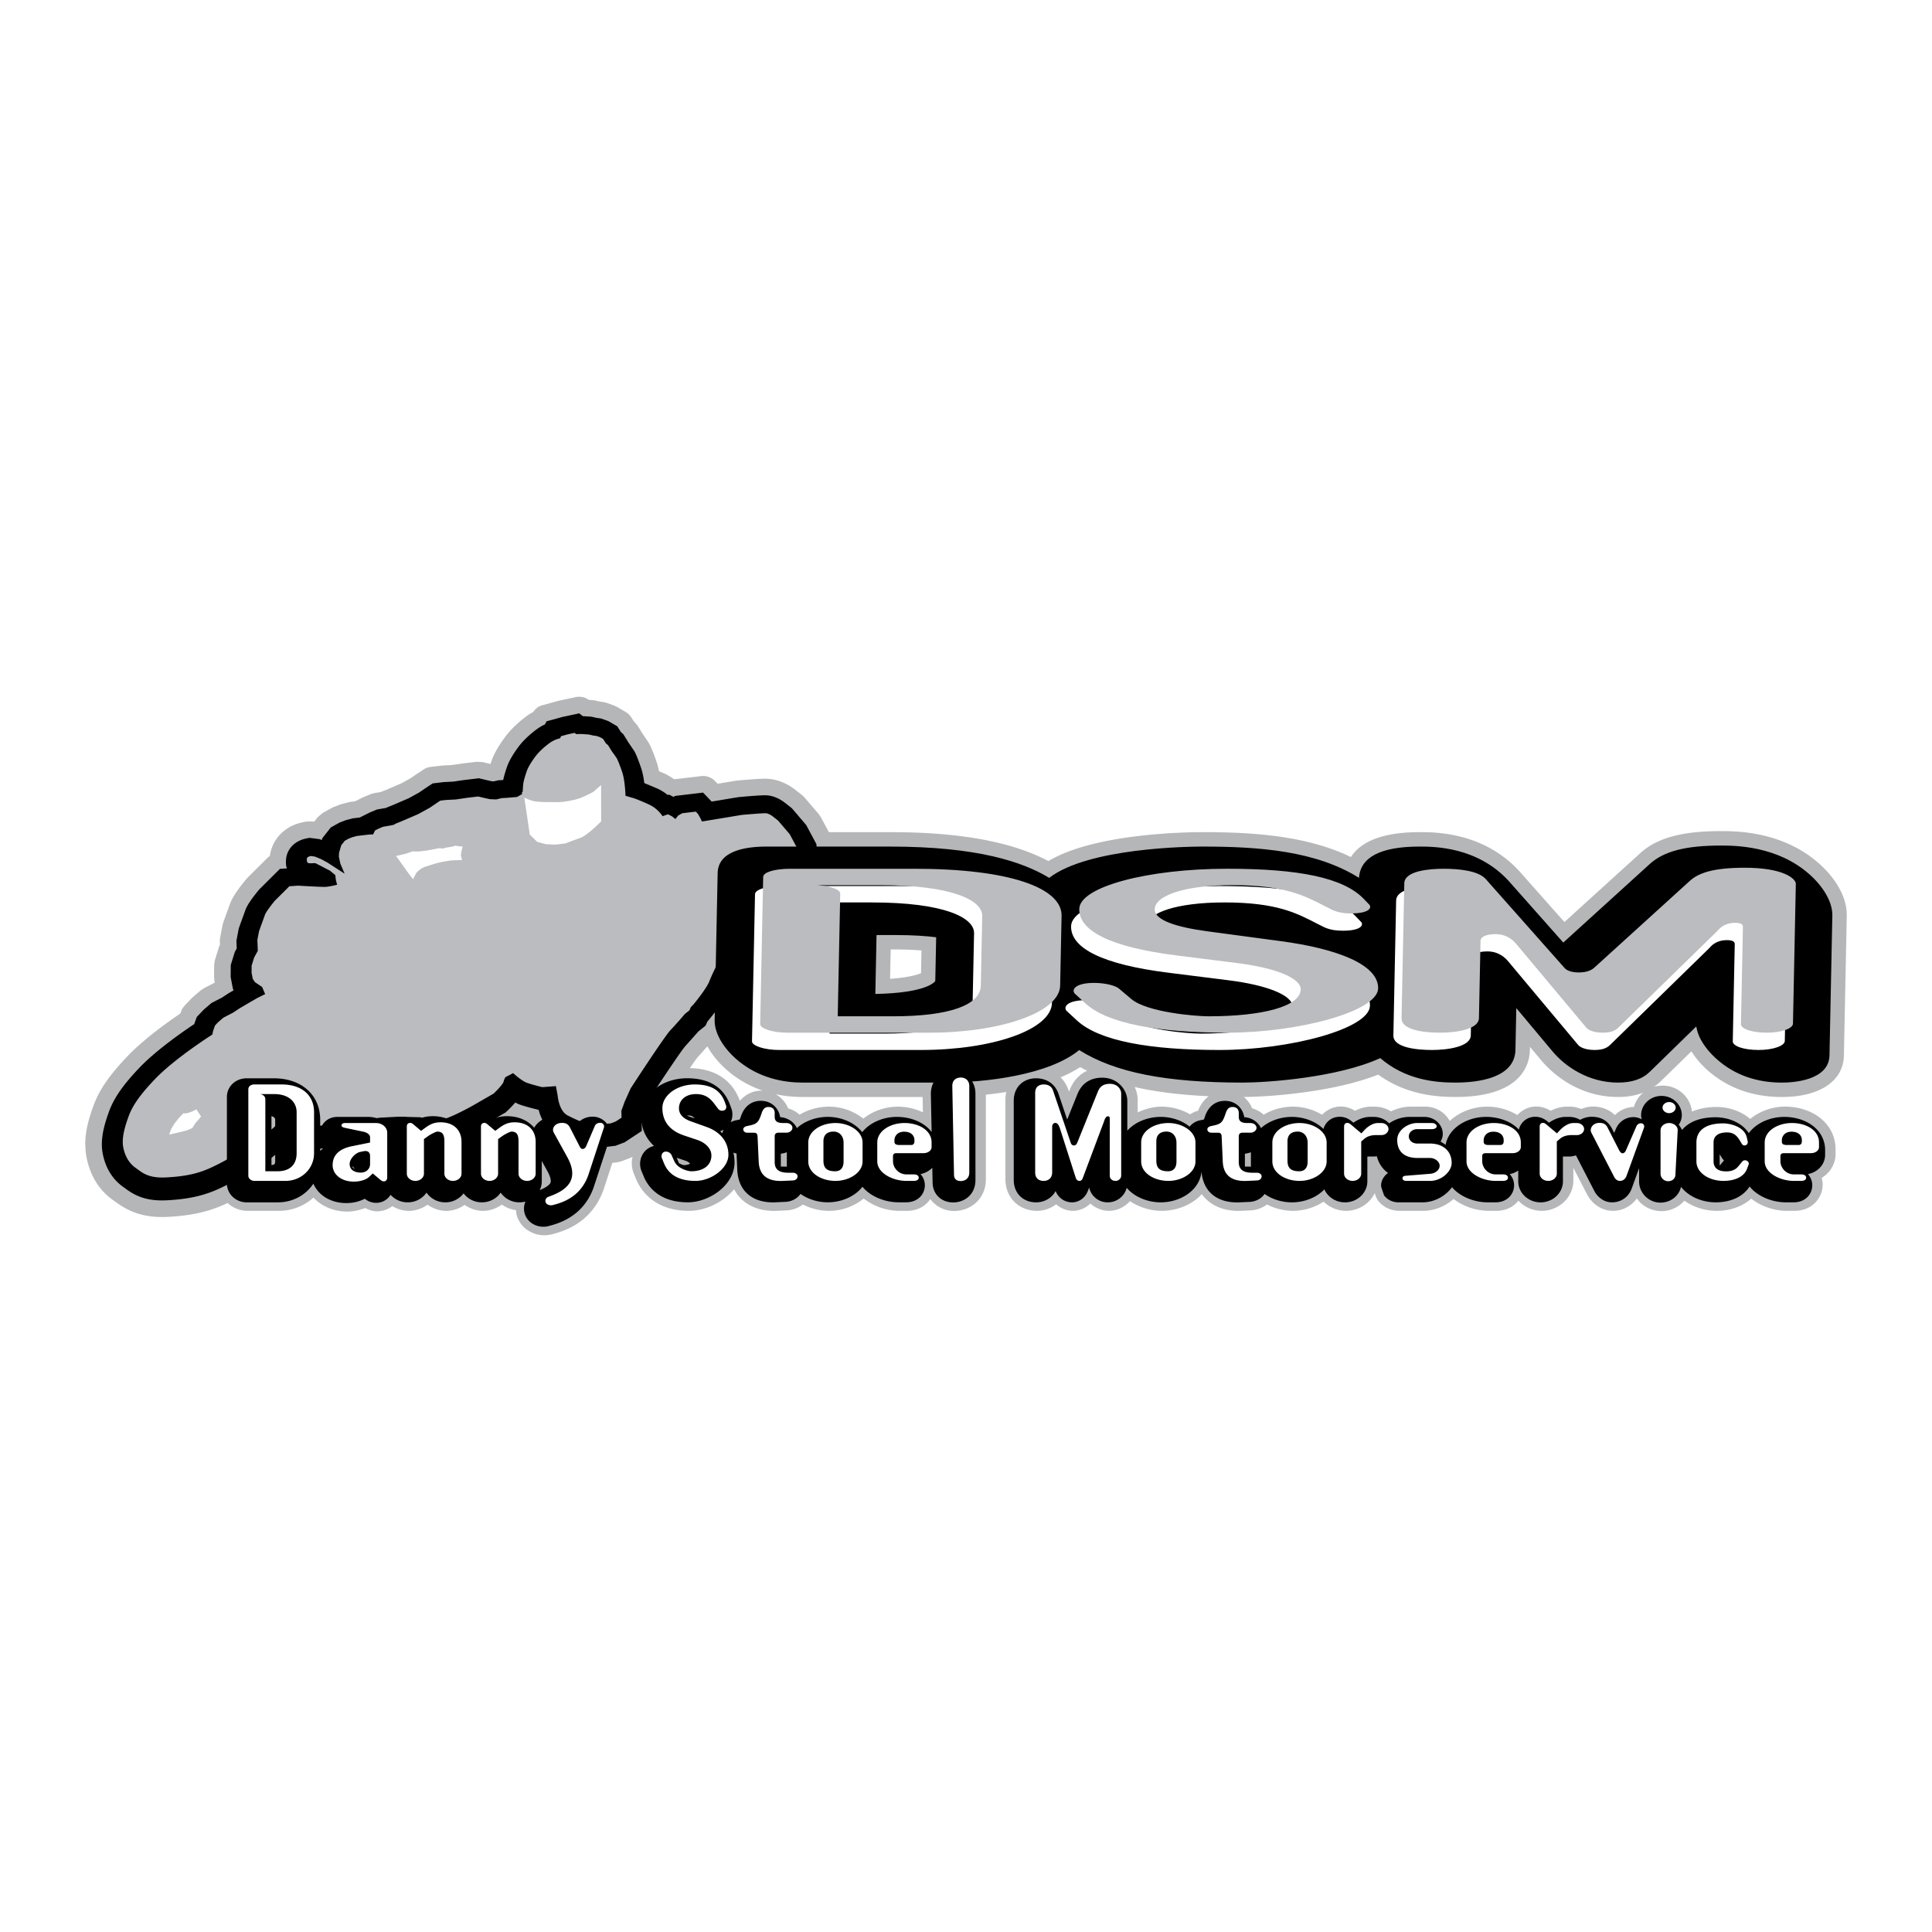
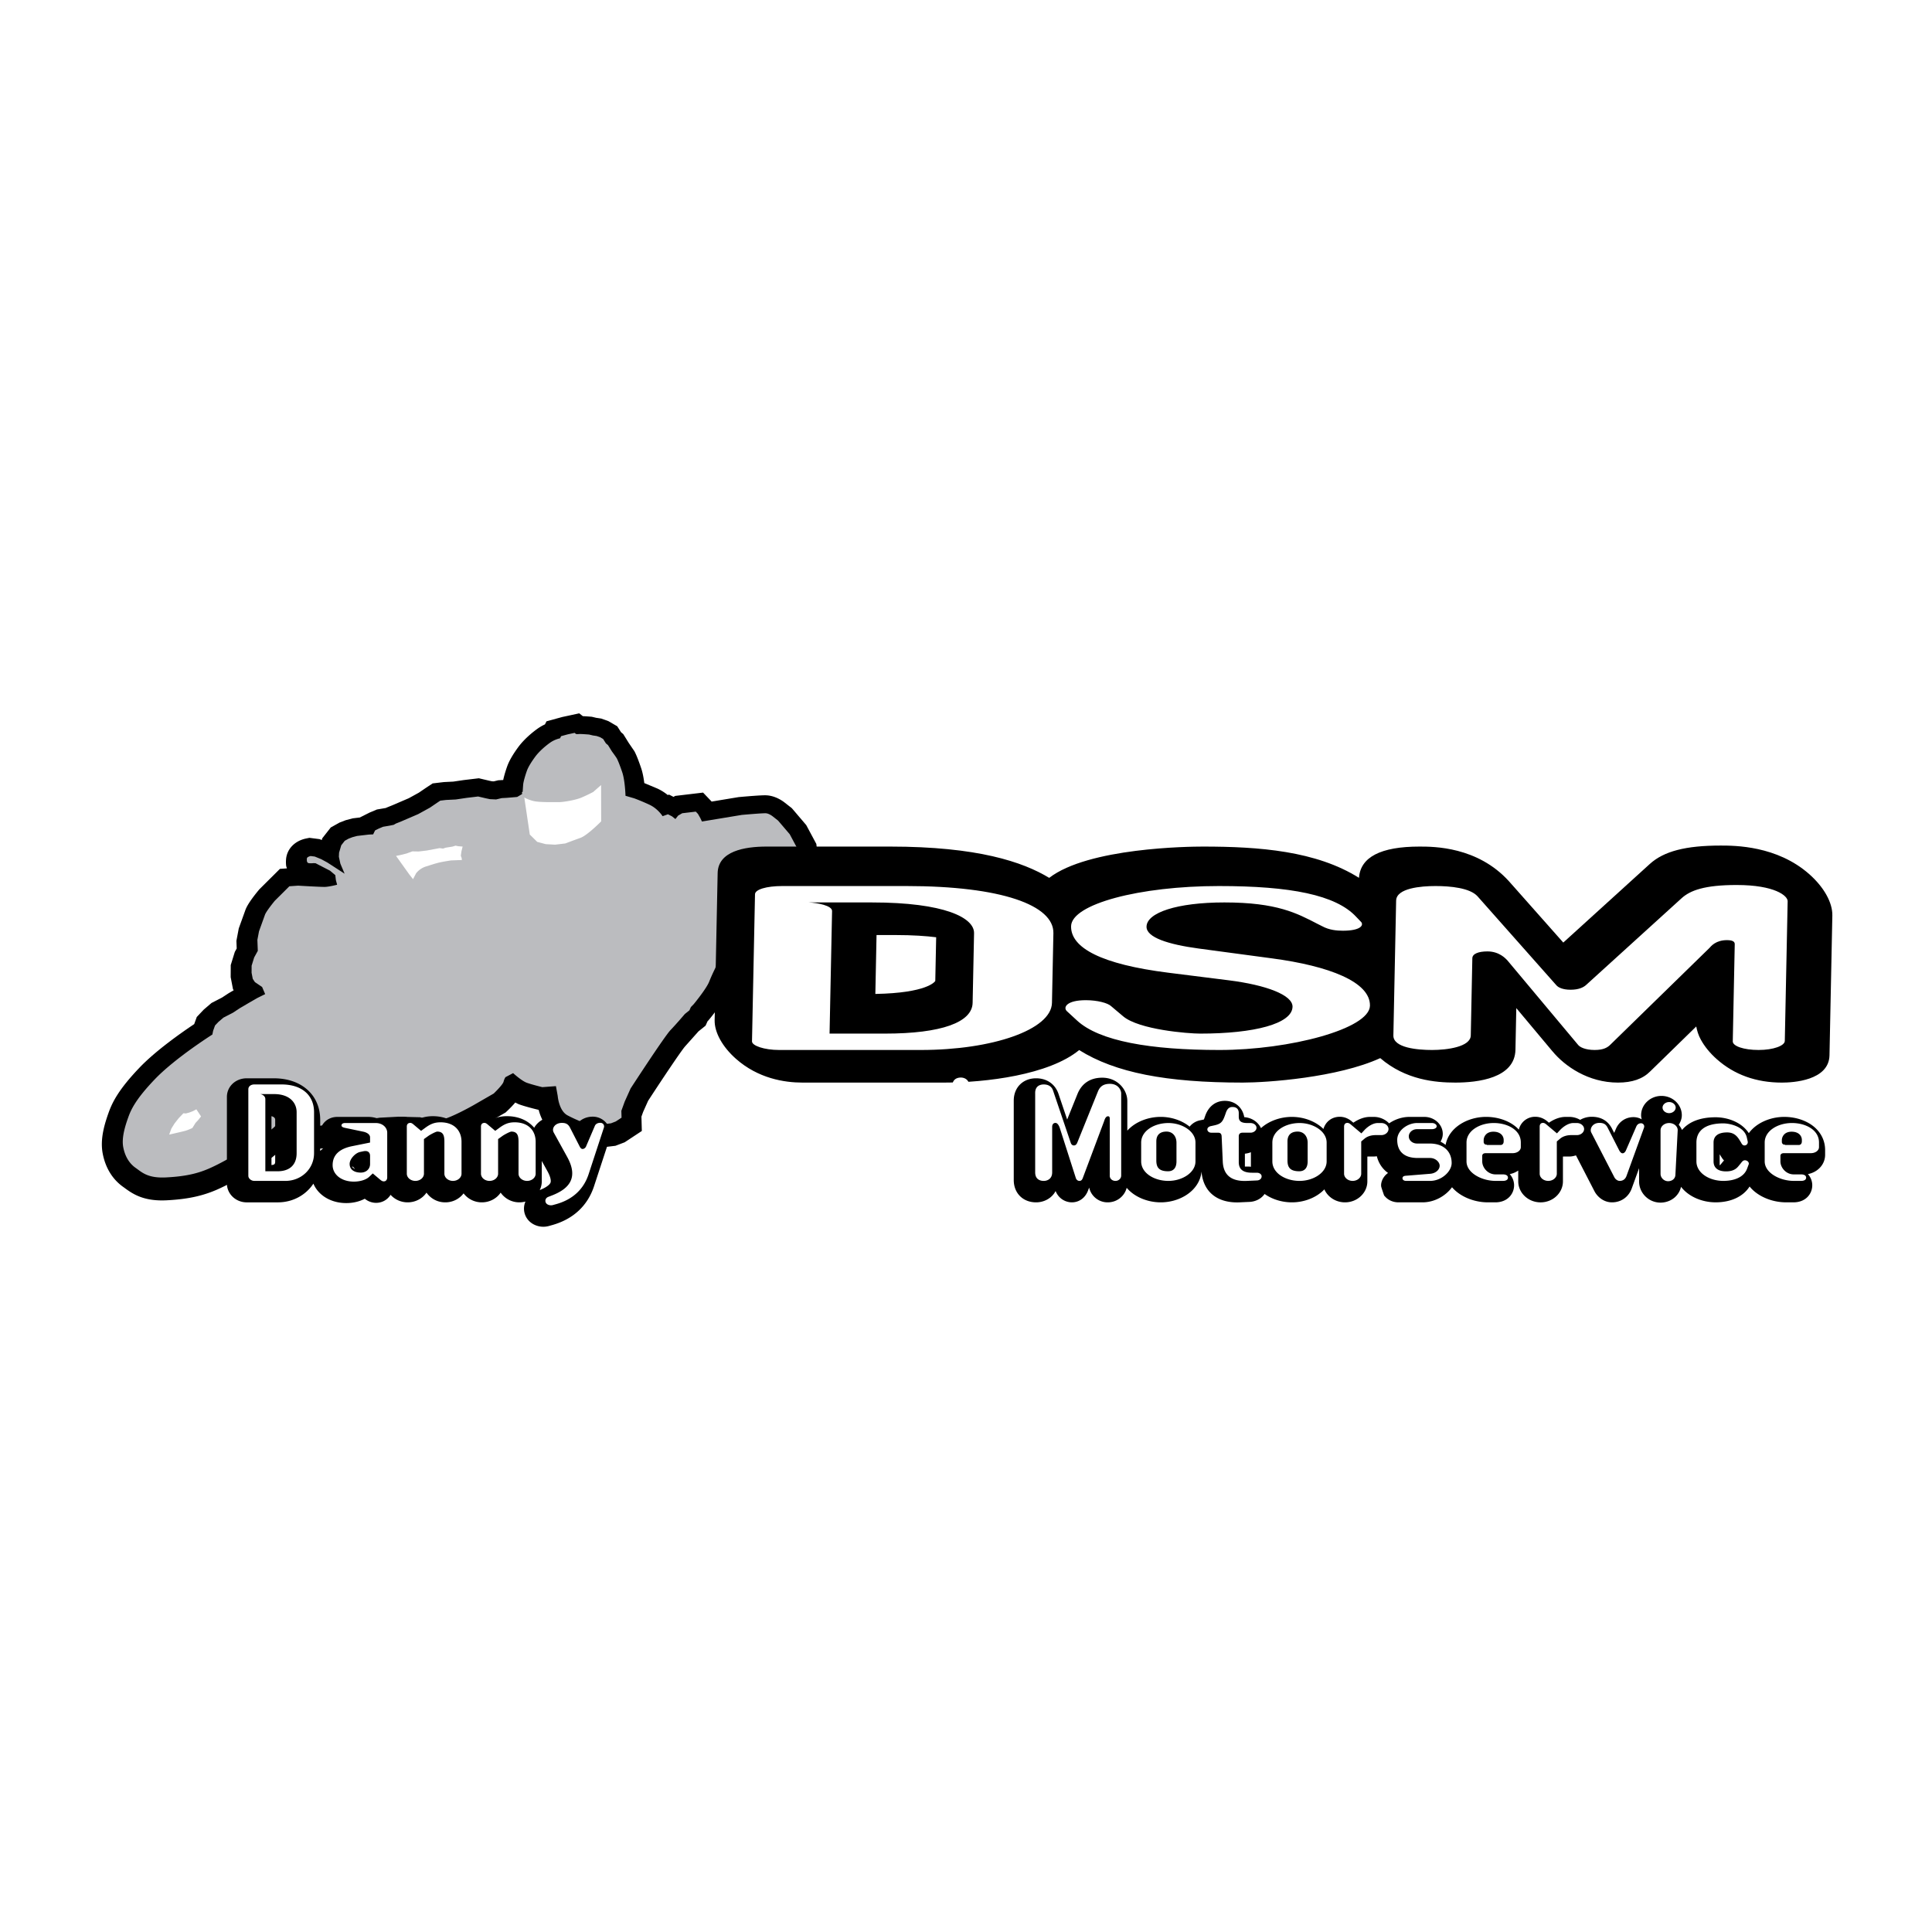
<svg xmlns="http://www.w3.org/2000/svg" width="2500" height="2500" viewBox="0 0 192.756 192.756">
  <g fill-rule="evenodd" clip-rule="evenodd">
-     <path fill="#fff" d="M0 0h192.756v192.756H0V0z" />
-     <path d="M166.238 107.346l2.514-2.453a9.034 9.034 0 0 0 1.582 1.863c2.016 1.787 4.521 2.691 7.445 2.691 3.764 0 6.135-1.582 6.188-4.133l.285-13.946c.037-1.724-.975-3.628-2.775-5.223-3.637-3.225-8.281-3.225-9.807-3.225-3.865 0-6.34.679-8.023 2.2l-7.564 6.872c-1.307-1.473-4.459-5.031-4.459-5.031-3.578-3.938-8.412-3.938-10-3.938-4.033 0-5.971 1.125-6.842 2.485-4.449-2.157-9.904-2.485-14.764-2.485-1.854 0-10.852.148-15.418 2.885-3.668-1.932-8.835-2.885-15.793-2.885h-6.112l-.796-1.488-.201-.293-1.433-1.679-.237-.229-.71-.557c-.362-.287-1.353-.972-2.65-1.074-.229-.019-.618-.049-3.031.165l-.081.008-.114.014-1.846.306c-.126-.131-.251-.264-.251-.264a1.661 1.661 0 0 0-1.393-.5l-2.637.313c-.037-.011-.066-.02-.101-.029a6.428 6.428 0 0 0-.92-.542l-.544-.228a7.178 7.178 0 0 0-.21-.831c-.293-.873-.558-1.531-.787-1.953a1.036 1.036 0 0 0-.05-.078l-.226-.342-.368-.537-.202-.328-.321-.514-.335-.387-.029-.025-.243-.382a1.665 1.665 0 0 0-.565-.542l-.879-.512-.273-.127-.718-.258-.312-.078-.425-.064-.388-.091-.253-.04-.155-.012-.265-.017a1.641 1.641 0 0 0-1.306-.279l-1.685.364-.085.021-1.579.432c-.377.103-.681.357-.901.675l-.388.221-.054.035c-.442.308-1.559 1.146-2.388 2.28-.64.872-1.069 1.631-1.316 2.321l-.105.328c-.085-.022-.169-.045-.258-.066l-.527-.125-.576-.033-1.52.181-.995.148-.863.042-.11.01-1.121.131a1.668 1.668 0 0 0-.719.265l-.655.434-.676.46-.865.477-1.581.681.005-.001a18.99 18.99 0 0 0-.478.187l-.671.113-.364.105-.734.309-.105.048-.709.359a83.47 83.47 0 0 1-.412.048l-.225.043-.706.185-.172.055-.63.241-.222.105-.861.485-.493.421-.35.447-.267-.033-.544.021-.332.069c-1.804.372-3.062 1.688-3.281 3.377-.048.038-.119.057-.162.101l-2.066 2.056-.11.121a5.997 5.997 0 0 0-.062.074c-1.252 1.518-1.5 2.198-1.605 2.489l-.652 1.812-.068.25-.237 1.242-.029.31-.001.021.003.043.013.317-.101.235-.405 1.308-.074.481-.007 1.215.029.311.042.221c-.044.027-.1.064-.112.072l-.976.504c0 .002-.315.211-.315.211l-.771.658-.128.121-.701.742a1.624 1.624 0 0 0-.354.576l-.075.209c-1.622 1.102-3.783 2.691-5.299 4.285-2.263 2.369-2.979 3.822-3.416 5.037-.384 1.07-.778 2.352-.778 3.727l.046.793.054.359c.351 1.924 1.254 3.432 2.719 4.451-.096-.066.062.045.09.068.028.016-.067-.055.105.07 1.108.818 2.596 1.637 5.207 1.504 2.24-.117 3.897-.469 5.539-1.182.148-.064.295-.135.442-.205.523.486 1.23.785 2.01.785h3.108a5.17 5.17 0 0 0 3.449-1.32c.831.879 2.042 1.393 3.38 1.393.579 0 1.176-.125 1.776-.355.417.215.813.332 1.203.332.542 0 1.056-.193 1.512-.521a3.229 3.229 0 0 0 1.639.473c.668 0 1.323-.225 1.874-.619.55.395 1.208.619 1.876.619.644 0 1.282-.223 1.824-.596.542.373 1.178.596 1.824.596a3.23 3.23 0 0 0 1.885-.627c.412.293.892.482 1.409.555l.059.443a2.697 2.697 0 0 0 1.288 1.668 3.005 3.005 0 0 0 2.314.279l.342-.096c2.381-.676 4.031-2.215 4.775-4.455l.837-2.553.506-.061.392-.096.924-.352c.001 0 .106-.055.197-.1-.046.203-.078.41-.078.621 0 .34.059.67.177.984l.255.623c.391.951 1.685 3.164 5.272 3.164 1.664 0 3.426-.859 4.506-2.156.756 1.455 2.294 2.244 4.292 2.154l1.058-.049a3.024 3.024 0 0 0 1.517-.58 5.766 5.766 0 0 0 2.535.631 5.53 5.53 0 0 0 3.529-1.227 5.89 5.89 0 0 0 3.59 1.227h.741c.992 0 1.807-.434 2.313-1.172a2.94 2.94 0 0 0 2.391 1.184c1.528 0 3.151-1.109 3.151-3.164v-8.438a37.494 37.494 0 0 0 2.039-.27 3.425 3.425 0 0 0-.088.777v7.918c0 1.834 1.332 3.164 3.166 3.164.684 0 1.33-.23 1.889-.65.49.414 1.074.65 1.674.65.648 0 1.26-.262 1.75-.727.525.465 1.17.727 1.844.727.803 0 1.555-.357 2.105-.967.887.6 2.006.957 3.119.967 1.475.012 2.922-.547 3.877-1.49l.156-.182c.84 1.141 2.215 1.746 3.943 1.67l1.059-.049a3.01 3.01 0 0 0 1.516-.58 5.78 5.78 0 0 0 2.535.631 5.635 5.635 0 0 0 3.117-.918c.596.58 1.393.918 2.236.918 1.246 0 2.354-.715 2.863-1.764l.15.445.197.332.121.131c.508.551 1.223.855 2.012.855h2.381c1.07 0 2.15-.434 3.002-1.178a5.926 5.926 0 0 0 3.527 1.178h.742c.92 0 1.684-.365 2.203-1.008a3.183 3.183 0 0 0 2.314 1.008c1.746 0 3.166-1.359 3.166-3.031v-1.256l1.381 2.674c.387.744 1.295 1.613 2.58 1.613.949 0 1.805-.469 2.375-1.236.135.189.275.361.432.498a3.071 3.071 0 0 0 2.418.744 2.991 2.991 0 0 0 1.881-1.02 5.648 5.648 0 0 0 3.23 1.014c1.365 0 2.574-.438 3.447-1.215a5.883 5.883 0 0 0 3.58 1.215h.74c1.826 0 2.811-1.357 2.811-2.635 0-.242-.051-.457-.105-.643.865-.537 1.389-1.414 1.389-2.402v-.469c0-1.07-.408-2.039-1.18-2.805-.924-.918-2.377-1.457-3.889-1.443a5.555 5.555 0 0 0-3.447 1.23c-.865-.744-2.092-1.195-3.346-1.195-.932 0-1.754.162-2.465.463-.145-1.451-1.398-2.594-2.938-2.594-.295 0-.58.045-.852.125.227-.158.441-.33.637-.525-.01.015.585-.565.585-.565zM88.864 94.727h.451c.957 0 1.814.041 2.621.1l-.046 2.272c-.428.174-1.334.434-3.085.559l.059-2.931zM73.82 109.832c-.541-1.479-1.847-3.201-4.996-3.266.396-.576.67-.959.759-1.061 0 0 .628-.703.992-1.113.443.809 1.082 1.598 1.891 2.316a10.537 10.537 0 0 0 3.654 2.109c-.039 0-.076-.008-.116-.008-.872.002-1.627.373-2.184 1.023zm15.708.58a5.583 5.583 0 0 0-3.396 1.195 5.536 5.536 0 0 0-3.489-1.195 5.728 5.728 0 0 0-2.867.803 2.921 2.921 0 0 0-1.15-.635 2.842 2.842 0 0 0-1.239-1.412c.975.211 1.892.279 2.672.279h11.989l.03 1.529a5.866 5.866 0 0 0-2.55-.564zm17.208-1.699l-.084.205-.062-.186a3.259 3.259 0 0 0-.779-1.246 12.639 12.639 0 0 0 1.961-1.02c.227.125.461.244.699.361-.778.357-1.375.997-1.735 1.886zm12.793 2.109a2.604 2.604 0 0 0-.793.357 5.719 5.719 0 0 0-2.879-.768c-.801.006-1.598.223-2.348.57v-1.221c0-.439-.105-.889-.301-1.309 2.123.488 4.559.789 7.387.92-.458.346-.827.838-1.066 1.451zm43.487-.381a2.755 2.755 0 0 0-1.896.811c-.576-.551-1.33-.854-2.207-.854-.369 0-.75.086-1.154.244-.387-.15-.742-.23-1.084-.23h-.371c-.527 0-1.064.146-1.602.412a2.667 2.667 0 0 0-1.42-.426c-.734 0-1.393.309-1.893.852a5.798 5.798 0 0 0-3.074-.838c-1.395.012-2.736.551-3.674 1.43a2.765 2.765 0 0 0-2.436-1.43h-1.482c-.656 0-1.324.17-1.947.473a3.076 3.076 0 0 0-1.617-.473h-.369c-.527 0-1.066.146-1.604.412a2.667 2.667 0 0 0-1.42-.426c-.701 0-1.365.305-1.861.822a5.685 5.685 0 0 0-2.961-.809 5.728 5.728 0 0 0-2.867.803 2.914 2.914 0 0 0-1.15-.635 2.88 2.88 0 0 0-.832-1.133c2.373-.012 8.861-.438 13.408-2.232 2.719 1.969 5.658 2.232 7.703 2.232 6.621 0 7.402-3.277 7.432-4.688l.006-.312 1.145 1.367a.49.49 0 0 1-.029-.039c.707.863 3.355 3.672 7.668 3.672.945 0 1.781-.146 2.516-.432a2.856 2.856 0 0 0-.928 1.427z" fill="#b5b6b8" />
+     <path fill="#fff" d="M0 0h192.756v192.756H0V0" />
    <path d="M80.438 82.319l-1.433-1.682-.71-.557c-.243-.192-.914-.66-1.756-.726-.146-.012-.487-.038-2.756.165l-.077.006s-1.526.252-2.704.449a817 817 0 0 0-.855-.897l-2.783.331s-.084.05-.167.097c-.22-.113-.45-.228-.45-.228l-.125.043a4.976 4.976 0 0 0-1.025-.643l-1.315-.549c-.063-.495-.158-1.03-.31-1.48-.183-.542-.448-1.275-.676-1.697 0-.001-.392-.572-.566-.829-.017-.024-.23-.371-.23-.371l-.318-.51s-.186-.156-.221-.187l-.379-.594-.88-.512-.716-.257s-.392-.06-.492-.073l-.455-.108-.156-.012a22.749 22.749 0 0 0-.735-.047l-.357-.282-.939.204-.747.16-1.579.432-.156.307a4.75 4.75 0 0 0-.676.384c-.291.203-1.296.939-1.999 1.899-.542.74-.898 1.362-1.092 1.901-.074.208-.279.801-.399 1.367-.146.006-.488.025-.488.025l-.459.11-.163-.008-.231-.046-1.088-.256-1.521.181-1.026.152-.945.047-1.118.133-.655.433-.724.493-1.004.553c-.161.068-1.575.678-1.622.697-.045.02-.593.237-.593.237l-.064.037a248.767 248.767 0 0 1-.898.153l-.734.308s-.872.439-.97.49c-.037.003-.701.083-.701.083l-.704.185-.63.242-.866.485-.844 1.075-.052.177-.218-.088-1.016-.131-.332.068c-1.139.235-1.923 1.057-2 2.094a3.16 3.16 0 0 0 .01.611c.013.103.055.18.077.275l-.698.049-2.066 2.056-.063.077c-1.071 1.298-1.255 1.807-1.324 1.998l-.652 1.809-.235 1.24.029.763-.189.344-.406 1.31-.006 1.205.23 1.199.072.109-.513.301-.648.426-1.052.543-.773.66-.699.738-.256.711c-1.222.816-3.825 2.629-5.477 4.365-2.051 2.148-2.681 3.41-3.057 4.453-.409 1.143-.799 2.471-.645 3.766.011.094.024.188.042.281.267 1.461.988 2.639 2.087 3.402l.168.123c.858.633 1.958 1.301 4.147 1.188 2.03-.105 3.517-.418 4.965-1.045.987-.428 1.997-.998 2.809-1.457l.701-.391c1.021-.557 2.054-1.406 2.168-1.5-.008.008.681-.555 1.035-.844.254.043.661.109.661.109l.109.008c.049.002 1.191.066 2.224.014.985-.053 3.124-.307 3.214-.318l.034-.004 3.484-.535 1.68-.086c.124.004 1.369.031 1.804.041.585.18 1.691.43 2.81.227 1.187-.217 3.079-1.24 3.836-1.672.011-.008 2.266-1.307 2.266-1.307l.178-.168c.333-.316.589-.59.791-.828.139.07.276.146.415.195.603.217 1.635.471 1.751.498l.167.043c.226.848.731 1.986 1.878 2.596.806.426 1.504.701 1.777.805l.748.381 1.793-.025 1.463-.174.922-.35 1.712-1.129-.039-1.432.172-.477c.051-.111.396-.883.494-1.1 1.499-2.305 3.306-4.994 3.678-5.418l-.019.02 1.365-1.529.709-.57s.193-.432.2-.441c.002-.004.083-.086.083-.086l.057-.068c.438-.529 1.496-1.863 1.863-2.779l.524-1.166.048-.104c.117-.271.702-1.693.71-3.038l.007-.24 2.898-2.526L78.892 90l.799-.726c.295-.274.989-.966 1.32-1.747l.439-1.01.048-.314.096-.757-.148-1.246-1.008-1.881z" />
    <path fill="#fff" d="M52.785 84.936l8.253-.979-.702-5.917-8.253.981.702 5.915zM47.772 87.721l-8.786 1.045-.537-4.517 8.788-1.043.535 4.515zM22.501 113.186l-6.462.769-.435-3.66 6.463-.77.434 3.661z" />
    <path d="M78.789 83.228l-1.159-1.357-.55-.433s-.343-.271-.658-.297c-.316-.025-2.413.163-2.413.163l-3.976.658-.167-.353-.234-.409-.214-.224-.738.088-.615.073-.407.235-.271.345-.345-.272-.399-.203-.537.189s-.466-.753-1.323-1.15c-.856-.397-1.509-.631-1.509-.631l-.867-.254s-.043-1.508-.325-2.345c-.283-.836-.464-1.241-.538-1.378-.075-.139-.498-.71-.498-.71l-.237-.385-.146-.233-.213-.182-.277-.436-.291-.169-.354-.126-.378-.057-.382-.091s-.854-.067-.987-.051c-.133.016-.305.003-.305.003l-.148-.118-.693.15-.653.178-.11.216s-.497.093-.965.418c-.468.327-1.112.875-1.52 1.432-.408.558-.691 1.028-.817 1.382-.127.354-.348 1.055-.375 1.397-.027.342-.05.716-.05.716l-.043.209-.504.296-1.04.088-.504.027-.559.133-.612-.028-.416-.086-.766-.18-.433.052-.701.083-1.096.163-.975.048-.567.067-.25.166-.783.533-1.174.646-1.738.748-.484.192-.221.128-.396.081-.663.113-.451.189-.349.176-.192.395-.437.019-.734.086-.432.051-.46.122-.386.148-.382.213-.352.449-.217.735-.019.409.149.691.423.999-1.721-1.115-.614-.333-.641-.261-.411-.053s-.364.075-.376.247c-.014.171-.02.408.155.456.174.047.508.006.508.006l.202.01 1.441.743.527.443.024.202.036.298.123.459s-.795.208-1.234.217c-.438.008-2.656-.125-2.656-.125l-.873.06-1.456 1.448s-.846 1.024-.979 1.393l-.596 1.654-.162.855.042 1.095-.363.659-.254.822-.003.707.116.604.215.326.718.486.305.713-.778.385-.818.471-.932.547-.694.457-.939.484-.51.436-.331.35-.188.521-.079.383s-3.742 2.361-5.764 4.486c-1.842 1.93-2.333 2.955-2.613 3.736s-.695 2.014-.518 2.99c.179.975.634 1.668 1.246 2.094.612.428 1.186 1.045 3.044.947 1.858-.096 3.074-.365 4.259-.879 1.187-.516 2.467-1.289 3.345-1.768.877-.479 1.844-1.279 1.844-1.279l1.25-1.02.449-.428 1.526.256s1.066.061 1.996.012c.931-.051 3.083-.307 3.083-.307l3.55-.545 1.859-.098 2.189.053s1.112.43 2.088.252c.975-.178 3.194-1.439 3.194-1.439l2.043-1.178s.896-.854.982-1.176c.086-.322.195-.459.195-.459l.761-.402s.843.773 1.363.961 1.549.439 1.549.439l1.359-.102.178.977s.112 1.48.979 1.939 1.646.74 1.646.74l.398.201 1.185-.016 1.105-.131.479-.184.577-.379-.019-.684.329-.91.591-1.316s3.375-5.197 3.985-5.83c.609-.637 1.43-1.605 1.43-1.605l.454-.363.148-.33.279-.283s1.253-1.518 1.542-2.238c.289-.721.592-1.318.592-1.318s.537-1.246.543-2.243c.007-.997.046-1.19.046-1.19l3.56-3.102 2.084-1.867.788-.716s.617-.572.812-1.032.344-.788.344-.788l.065-.507-.074-.613-.721-1.348zm-59.021 28.528l-.255.27-.322.516s-.406.193-.684.273c-.277.08-1.628.385-1.628.385l.217-.6.321-.516.416-.527.467-.486.242.02.325-.086.366-.139.359-.188.467.709-.291.369zm26.271-26.819l-.063.444.083.222.023.2-1.095.042s-.884.135-1.277.238c-.394.104-.672.197-1.259.382a2.042 2.042 0 0 0-.936.662l-.306.589-.377-.479-1.32-1.844.397-.076.648-.162.583-.214.639.011.802-.096 1.274-.238.354.044.25-.087.683-.109.308-.095.269.056.438.034-.118.476zm13.939-2.988s-1.378 1.397-2.059 1.641c-.682.244-1.517.561-1.517.561l-1.022.122-.934-.053-.846-.225-.743-.732-.548-3.7s.531.319 1.195.404c.664.083 1.808.058 2.245.062.438.001 1.614-.194 2.188-.425.573-.232 1.241-.585 1.241-.585l.792-.693.008 3.623z" fill="#bbbcbf" />
    <path d="M180.521 87.224c-3.229-2.862-7.461-2.862-8.852-2.862-3.482 0-5.658.563-7.059 1.829l-8.641 7.849-5.426-6.123c-3.139-3.454-7.492-3.454-8.922-3.454-3.873 0-5.891 1.054-6.035 3.118-4.283-2.689-9.957-3.118-15.57-3.118-1.385 0-11.432.108-15.336 3.121-2.629-1.593-7.152-3.121-15.875-3.121H76.477c-2.2 0-4.831.458-4.877 2.643l-.3 14.681c-.024 1.207.768 2.646 2.121 3.846 2.217 1.965 4.833 2.377 6.637 2.377h14.147c4.148 0 10.438-.758 13.463-3.244 3.598 2.252 8.682 3.244 16.318 3.244 2.449 0 9.457-.492 13.721-2.441 2.539 2.182 5.488 2.441 7.498 2.441 2.213 0 5.934-.426 5.992-3.277l.084-4.154 3.609 4.312-.021-.029c1.258 1.531 3.604 3.148 6.557 3.148 1.414 0 2.465-.363 3.209-1.111-.006.008 2.248-2.191 4.6-4.488.08.428.211.867.455 1.311.365.674.912 1.348 1.602 1.959 1.742 1.545 3.926 2.33 6.488 2.33 1.1 0 4.695-.197 4.748-2.725l.285-13.946c.025-1.282-.831-2.82-2.292-4.116zm-93.068 6.065h1.862c1.773 0 3.108.099 4.087.222l-.089 4.36c-.047.084-.838 1.201-5.979 1.295l.119-5.877z" />
    <path d="M97.182 93.104l-.143 6.951c-.04 1.941-3.112 3.068-8.757 3.068h-5.516l.25-12.228c.011-.553-1.477-.817-2.319-.858h6.295c7.267 0 10.221 1.533 10.19 3.067zM90.4 88.4H78.069c-1.622 0-2.732.348-2.742.818l-.3 14.68c-.008.43 1.216.859 2.708.859h14.146c7.138 0 13.021-2.023 13.074-4.703l.143-6.951c.056-2.781-5.159-4.703-14.698-4.703zM108.334 99.789c1.168 0 2.201.287 2.52.594l1.211 1.021c1.594 1.33 6.453 1.719 7.686 1.719 5.387 0 9.172-.982 9.205-2.68.023-1.166-2.617-2.168-6.369-2.639l-6.02-.756c-6.668-.838-9.748-2.474-9.705-4.641.047-2.208 6.83-4.007 14.748-4.007 7.137 0 11.662.879 13.693 3.067l.51.532c.252.326-.082.858-1.836.858-.584 0-1.361-.062-2.066-.45l-.449-.225c-2.055-1.063-4.045-2.146-9.301-2.146-4.736 0-7.744 1.022-7.771 2.412-.021 1.083 2.17 1.778 5.211 2.188l7.314.981c5.693.757 9.814 2.351 9.766 4.724-.047 2.311-8.008 4.416-15.016 4.416-6.879 0-11.986-.879-14.215-2.945l-1.02-.941c-.381-.389.023-1.082 1.904-1.082zM139.293 89.852c.025-1.247 2.496-1.452 3.924-1.452 1.49 0 3.434.185 4.195 1.022l7.865 8.875c.189.225.641.449 1.418.449.844 0 1.303-.246 1.568-.49l9.521-8.649c.859-.776 2.297-1.31 5.477-1.31 3.828 0 5.105 1.085 5.094 1.617l-.285 13.943c-.01.471-1.123.9-2.613.9-1.494 0-2.588-.389-2.578-.859l.197-9.691c.004-.205-.121-.409-.77-.409-1.104 0-1.57.572-1.77.797l-9.865 9.629c-.266.266-.66.533-1.568.533s-1.486-.268-1.676-.533l-7.031-8.403c-.191-.204-.826-.898-1.992-.898-.91 0-1.498.245-1.508.674l-.156 7.708c-.023 1.146-2.367 1.453-3.859 1.453-1.428 0-3.889-.205-3.863-1.453l.275-13.453z" fill="#fff" />
-     <path d="M97.996 91.379l-.141 6.951c-.039 1.941-3.112 3.066-8.758 3.066H83.58l.25-12.226c.012-.551-1.475-.817-2.318-.858h6.294c7.269 0 10.223 1.534 10.19 3.067zm-6.781-4.703H78.886c-1.623 0-2.733.348-2.743.817l-.3 14.68c-.009.43 1.216.859 2.708.859h14.146c7.137 0 13.02-2.023 13.074-4.703l.143-6.951c.057-2.78-5.16-4.702-14.699-4.702zM109.148 98.064c1.17 0 2.201.287 2.52.592l1.211 1.023c1.596 1.33 6.455 1.717 7.688 1.717 5.387 0 9.17-.98 9.205-2.678.023-1.166-2.617-2.168-6.369-2.637l-6.021-.758c-6.666-.837-9.746-2.474-9.703-4.64.045-2.208 6.832-4.008 14.748-4.008 7.137 0 11.662.879 13.693 3.067l.51.531c.252.328-.084.859-1.836.859-.584 0-1.361-.062-2.068-.45l-.449-.226c-2.055-1.062-4.043-2.146-9.299-2.146-4.738 0-7.742 1.022-7.771 2.413-.021 1.083 2.17 1.778 5.211 2.188l7.312.98c5.695.757 9.814 2.351 9.766 4.724-.047 2.311-8.006 4.416-15.014 4.416-6.879 0-11.986-.881-14.217-2.945l-1.018-.939c-.384-.387.021-1.083 1.901-1.083zM140.107 88.128c.025-1.247 2.496-1.452 3.924-1.452 1.492 0 3.436.184 4.197 1.022l7.865 8.874c.189.225.639.449 1.418.449.844 0 1.303-.246 1.566-.49l9.521-8.648c.859-.777 2.299-1.309 5.479-1.309 3.828 0 5.104 1.083 5.092 1.615l-.285 13.943c-.01.471-1.119.9-2.613.9-1.492 0-2.588-.389-2.578-.859l.197-9.691c.006-.205-.121-.409-.77-.409-1.104 0-1.568.573-1.768.798l-9.865 9.63c-.266.266-.66.531-1.568.531s-1.488-.266-1.678-.531l-7.031-8.403c-.189-.206-.824-.9-1.992-.9-.908 0-1.496.245-1.506.674l-.158 7.709c-.023 1.145-2.365 1.451-3.859 1.451-1.426 0-3.889-.205-3.863-1.451l.275-13.453z" fill="#bbbcbf" />
    <path d="M59.123 111.41c-.821 0-1.536.463-1.819 1.18l.013-.033-.017.041c-.279-.545-.854-1.176-2.012-1.176-.828 0-1.562.391-1.963 1.045-.01.018-.016.033-.025.051-.616-.725-1.568-1.156-2.716-1.156a3.56 3.56 0 0 0-1.859.5 1.765 1.765 0 0 0-1.149-.439c-.779 0-1.401.469-1.631 1.152-.613-.76-1.583-1.213-2.759-1.213-.795 0-1.385.223-1.859.5-.187-.154-.574-.439-1.148-.439-.664 0-1.21.34-1.502.861-.433-.5-1.097-.85-1.948-.85h-3.08c-.916 0-1.634.645-1.703 1.488v-1.195c0-2.479-1.86-4.145-4.625-4.145h-2.709c-1.106 0-1.974.816-1.974 1.857v8.639c0 1.037.885 1.881 1.974 1.881h3.108c1.506 0 2.802-.736 3.548-1.867.485 1.156 1.733 1.939 3.281 1.939.689 0 1.324-.158 1.844-.432.2.158.584.408 1.135.408.612 0 1.138-.316 1.44-.801a2.287 2.287 0 0 0 1.709.752c.788 0 1.477-.387 1.875-.969a2.26 2.26 0 0 0 1.875.969 2.27 2.27 0 0 0 1.825-.895 2.27 2.27 0 0 0 1.825.895c.788 0 1.478-.387 1.874-.969a2.262 2.262 0 0 0 1.875.969c.208 0 .408-.029.598-.078a1.77 1.77 0 0 0-.089 1.146c.118.457.42.85.849 1.096a2.078 2.078 0 0 0 1.595.191l.343-.096c2.068-.588 3.499-1.918 4.14-3.852l1.541-4.697c.164-.578.061-1.141-.271-1.576a1.755 1.755 0 0 0-1.409-.682zm-5.069 6.451v-2.031l.571 1.035c.396.723.332 1.041.301 1.123-.031.088-.207.402-1.076.746.129-.267.204-.56.204-.873zm-18.644-1.203c-.14-.115-.167-.137-.299-.248a.303.303 0 0 1 .059-.016c.083.032.17.129.24.264zm-2.785-2.342c-.27.156-.493.332-.68.516v-1.598c.05.387.258.791.68 1.082zm-5.169-2.589v4.092c0 .277-.022.391-.372.418v-4.877c.209.056.372.161.372.367zM73.926 111.375v-.002l.003-.01-.003.012z" />
-     <path d="M95.103 106.896c-1.314 0-2.231.918-2.231 2.23l.075 3.816a3.424 3.424 0 0 0-.293-.338c-.751-.744-1.955-1.184-3.222-1.172-1.311.01-2.647.561-3.408 1.523a3.065 3.065 0 0 0-.27-.303c-.78-.775-1.98-1.232-3.208-1.221-1.117.008-2.256.408-3.04 1.121-.288-.615-.924-1.043-1.669-1.096-.161-.951-.905-1.627-1.937-1.627-.928 0-1.646.562-1.974 1.541l-.066.189a3.547 3.547 0 0 1-.05.131l-.094.023-.224.047a1.791 1.791 0 0 0-.596.209 1.798 1.798 0 0 0 .103-1.287 27.366 27.366 0 0 0-.141-.393c-.635-1.795-2.088-2.711-4.312-2.711-2.534 0-4.597 1.676-4.597 3.734 0 .795.22 2.039 1.305 3.018-.433.1-.806.346-1.062.715a1.89 1.89 0 0 0-.329 1.074c0 .223.038.445.117.656.003.01.245.596.245.596.396.965 1.496 2.584 4.407 2.584 2.152 0 4.654-1.736 4.654-3.975 0-.34-.042-.666-.118-.979.102.035.207.064.317.084l.073 1.631c.097 2.129 1.529 3.34 3.83 3.238-.037 0 1.056-.049 1.056-.049.619-.057 1.122-.355 1.425-.787.751.533 1.721.828 2.678.836 1.228.012 2.428-.445 3.208-1.219.107-.107.201-.219.289-.332.811.982 2.246 1.551 3.613 1.551h.742c1.23 0 1.874-.855 1.874-1.701 0-.4-.149-.803-.434-1.115a2.23 2.23 0 0 0 1.177-.627l.03 1.506c.032 1.15.879 1.949 2.059 1.949 1.101 0 2.216-.766 2.216-2.229v-8.615c-.003-1.46-1.117-2.226-2.218-2.226zm-5.661 7.307c.032 0 .055.006.082.008.088.1.167.189.226.258h-.578c.061-.066.144-.16.234-.262.013 0 .023-.004.036-.004zm-11.119 2.188h-.42v-1.287a2.26 2.26 0 0 0 .6-.146v1.451c-.06-.007-.118-.018-.18-.018zm-10.565-.35l-.016.043a5.371 5.371 0 0 0-.225-.572l.846.285c.32.105.442.244.469.287a.062.062 0 0 1-.002.018c-.041.051-.275.137-.601.143-.152-.025-.421-.135-.479-.215l.008.011zm1.542-4.455l-.705-.252c-.023-.01-.029-.016-.05-.023.042-.006.071-.016.128-.016.293 0 .421.051.627.291zm2.548 1.275a1.96 1.96 0 0 0 .347-.152 1.603 1.603 0 0 0-.13.359c-.072-.07-.142-.14-.217-.207zM120.227 111.375v-.002l.003-.01-.003.012z" />
    <path d="M181.191 112.605c-.752-.744-1.957-1.184-3.223-1.172-1.357.012-2.744.598-3.488 1.623-.703-1.084-2.102-1.586-3.314-1.586-1.664 0-2.73.525-3.35 1.268a2.23 2.23 0 0 0-.328-.518c.18-.285.307-.6.307-.953 0-1.062-.91-1.928-2.031-1.928-1.119 0-2.031.865-2.031 1.928 0 .145.025.279.064.41a1.684 1.684 0 0 0-.828-.221c-.777 0-1.451.455-1.754 1.186.002-.002-.07.16-.168.387l-.174-.34c-.4-.836-1.1-1.268-2.066-1.268a2.32 2.32 0 0 0-1.156.307 2.146 2.146 0 0 0-1.08-.295h-.371c-.551 0-1.127.211-1.662.58l-.117-.1c-.16-.135-.584-.492-1.242-.492a1.66 1.66 0 0 0-1.645 1.285c-.031-.033-.059-.068-.094-.102-.75-.744-1.955-1.184-3.221-1.172-1.811.016-3.672 1.055-3.99 2.795a3.36 3.36 0 0 0-.504-.324c.129-.232.221-.484.221-.771 0-.938-.826-1.699-1.844-1.699h-1.484c-.703 0-1.43.232-2.025.645a2.13 2.13 0 0 0-1.537-.645h-.371c-.549 0-1.127.211-1.66.58l-.119-.1c-.158-.135-.582-.492-1.242-.492-.791 0-1.416.498-1.623 1.217-.781-.766-1.973-1.217-3.193-1.205-1.117.008-2.256.408-3.039 1.121-.289-.615-.924-1.043-1.67-1.096-.16-.951-.904-1.627-1.936-1.627-.928 0-1.646.562-1.975 1.541l-.066.189a1.891 1.891 0 0 1-.051.131l-.094.023-.223.047a1.778 1.778 0 0 0-1.105.643c-.771-.623-1.838-.982-2.928-.973-1.242.01-2.512.504-3.289 1.373v-2.959c0-1.119-.955-2.324-2.502-2.324-1.184 0-2.039.562-2.471 1.627l-1.027 2.547-.871-2.578c-.336-.965-1.168-1.537-2.23-1.537-1.312 0-2.229.918-2.229 2.23v7.918c0 1.312.916 2.229 2.229 2.229.779 0 1.555-.389 1.949-1.129a1.742 1.742 0 0 0 1.615 1.129c.744 0 1.355-.453 1.633-1.217l.098-.256a1.88 1.88 0 0 0 1.861 1.473c.912 0 1.676-.621 1.883-1.451.771.918 2.072 1.439 3.352 1.451 1.229.012 2.428-.445 3.209-1.219.535-.533.844-1.172.902-1.859.162 2.027 1.574 3.176 3.814 3.078-.037 0 1.059-.049 1.059-.049.619-.057 1.121-.355 1.424-.787.752.533 1.721.828 2.678.836 1.229.012 2.428-.445 3.209-1.219l.072-.08c.336.762 1.133 1.299 2.062 1.299 1.23 0 2.23-.941 2.23-2.098v-2.467c.029-.002.053-.008.092-.008h.543c.107 0 .211-.01.312-.025.176.701.562 1.27 1.117 1.666-.402.285-.646.705-.689 1.133l-.004.041v.043c0 .148 0 .148.242.861l.059.17.119.131c.328.355.799.553 1.324.553h2.381c1.188 0 2.305-.625 2.951-1.508.816.957 2.229 1.508 3.578 1.508h.74c1.23 0 1.875-.855 1.875-1.701 0-.4-.15-.803-.436-1.115.316-.061.602-.188.85-.355v1.074c0 1.156 1 2.098 2.23 2.098s2.23-.941 2.23-2.098v-2.467c.031-.002.053-.008.092-.008h.543c.23 0 .451-.047.664-.115l1.848 3.582c.266.512.883 1.105 1.75 1.105.918 0 1.68-.549 1.984-1.432l.717-1.977v1.336c0 .592.264 1.164.723 1.568a2.137 2.137 0 0 0 1.682.516c.902-.111 1.592-.732 1.779-1.561.756.99 2.117 1.549 3.449 1.549 1.545 0 2.762-.584 3.391-1.58.803 1.002 2.256 1.58 3.637 1.58h.742c1.23 0 1.873-.855 1.873-1.701 0-.4-.148-.803-.434-1.115.994-.193 1.717-.969 1.717-1.928v-.469c0-.812-.311-1.553-.901-2.139zm-3.211 1.598c.031 0 .053.006.082.008.086.1.166.189.227.258h-.576l.232-.262c.012 0 .022-.004.035-.004zm-6.408.965l.039.055.154.248-.027-.051c.08.152.174.256.268.367-.055.061-.111.109-.162.178l-.043.057c.01-.016-.125.148-.184.223l-.045.006v-1.083zm-23.342-.965c.031 0 .053.006.082.008.086.1.166.189.227.258h-.578c.061-.068.145-.16.234-.262.012 0 .022-.004.035-.004zm-23.607 2.188h-.42v-1.287a2.28 2.28 0 0 0 .6-.146v1.451c-.061-.007-.117-.018-.18-.018z" />
    <path d="M29.595 110.961v4.092c0 1.143-.67 1.805-1.91 1.805h-1.212v-7.195c0-.326-.328-.482-.513-.506h1.383c1.596-.001 2.252.902 2.252 1.804zm-1.512-2.766h-2.707c-.356 0-.599.203-.599.48v8.639c0 .254.27.504.599.504h3.106c1.569 0 2.851-1.189 2.851-2.766v-4.092c.001-1.636-1.153-2.765-3.25-2.765zM35.997 116.99c-.613 0-1.113-.266-1.113-.867 0-.492.571-1.094 1.041-1.191l.341-.072c.471-.096.656.156.656.459v.816c0 .494-.385.855-.925.855zm2.636.481v-4.463c0-.494-.442-.963-1.141-.963h-3.08c-.2 0-.342.096-.342.24s.186.205.342.24l1.84.385c.342.072.669.266.669.566v.516l-1.796.363c-1.182.24-1.938.818-1.938 1.889 0 .914.841 1.646 2.123 1.646.614 0 1.212-.18 1.526-.48l.355-.336.742.625c.071.061.199.168.356.168.245 0 .344-.203.344-.396zM40.942 112.031c.142 0 .271.121.328.17l.741.625.442-.324c.484-.35.884-.529 1.498-.529 1.369 0 2.095.83 2.095 1.947v3.178c0 .398-.385.721-.855.721-.469 0-.854-.322-.854-.721v-3.178c0-.602-.1-1.021-.713-1.021-.128 0-.642.264-.87.42l-.456.326v3.453c0 .398-.386.721-.855.721s-.855-.322-.855-.721v-4.705c-.003-.157.069-.362.354-.362zM48.34 112.031c.143 0 .271.121.328.17l.742.625.442-.324c.483-.35.883-.529 1.496-.529 1.369 0 2.095.83 2.095 1.947v3.178c0 .398-.383.721-.854.721-.47 0-.855-.322-.855-.721v-3.178c0-.602-.1-1.021-.713-1.021-.128 0-.642.264-.869.42l-.456.326v3.453c0 .398-.385.721-.855.721s-.854-.322-.854-.721v-4.705c-.002-.157.068-.362.353-.362zM55.511 120.131l-.343.096c-.299.084-.67-.037-.74-.314-.058-.215.056-.42.284-.504l.371-.145c1.797-.697 2.609-1.828 1.511-3.826l-1.354-2.455c-.228-.445.171-.951.813-.951.328 0 .626.062.841.518l.926 1.807c.101.203.186.275.313.275.158 0 .3-.145.343-.264l.87-2.033c.07-.182.27-.312.541-.312.299 0 .427.25.371.455l-1.539 4.693c-.5 1.503-1.597 2.503-3.208 2.96zM66.444 114.896c.256 0 .485.168.557.35l.271.6c.355.783 1.425 1.012 1.695 1.012 1.183 0 2.01-.578 2.01-1.578 0-.684-.585-1.273-1.412-1.551l-1.325-.445c-1.469-.494-2.153-1.455-2.153-2.732 0-1.299 1.482-2.355 3.222-2.355 1.568 0 2.565.516 3.022 1.803l.114.312c.057.193-.015.506-.4.506-.127 0-.299-.035-.455-.266l-.101-.131c-.455-.625-.898-1.264-2.053-1.264-1.04 0-1.695.602-1.695 1.42 0 .639.484 1.047 1.153 1.287l1.612.578c1.254.445 2.167 1.383 2.167 2.779 0 1.359-1.739 2.598-3.278 2.598-1.511 0-2.637-.516-3.136-1.73l-.228-.555c-.085-.229 0-.638.413-.638zM75.696 115.895l-.114-2.527c-.015-.215-.085-.359-.371-.359h-.67c-.214 0-.385-.145-.385-.326 0-.18.171-.301.385-.338l.228-.049c.728-.154.898-.322 1.155-1.045l.071-.205c.129-.383.314-.602.671-.602.426 0 .626.242.626.602v.373c0 .494.314.627.884.627h.286c.313 0 .584.191.598.457.016.275-.27.506-.598.506h-.799c-.243 0-.371.131-.371.359v2.576c0 .697.399 1.059 1.327 1.059h.47c.256 0 .485.143.485.361 0 .215-.172.383-.429.408l-1.054.047c-1.625.072-2.339-.661-2.395-1.924zM83.322 116.857c-.97 0-1.168-.457-1.168-1.084v-1.9c0-.686.413-.975 1.012-.975.642 0 .998.506.998 1.107v1.865c-.001.651-.3.987-.842.987zm2.737-2.865c0-1.129-1.339-1.961-2.737-1.947-1.383.012-2.68.781-2.68 1.947v1.879c0 1.166 1.297 1.938 2.68 1.947 1.397.014 2.737-.816 2.737-1.947v-1.879zM90.934 114.234H89.58c-.2 0-.342-.145-.342-.301v-.193c0-.252.185-.83.969-.83.756 0 1.026.457 1.026.818v.156c0 .169-.086.35-.299.35zm2.01.217v-.471c0-1.25-1.34-1.949-2.737-1.936-1.383.012-2.681.781-2.681 1.947v1.879c0 1.166 1.541 1.947 2.895 1.947h.741c.313 0 .499-.119.499-.322 0-.205-.186-.326-.499-.326h-.741c-.756 0-1.326-.662-1.326-1.299v-.543c0-.18.128-.275.342-.275h2.68c.485.001.827-.277.827-.601zM96.707 116.977c0 .674-.512.855-.84.855-.314 0-.67-.109-.685-.602l-.171-8.869c0-.732.541-.854.855-.854.328 0 .84.18.84.854v8.616h.001zM103.279 109.049c0-.734.541-.854.855-.854.328 0 .756.107.926.6l1.768 5.223c.043.133.143.264.314.264.186 0 .285-.145.342-.289l2.053-5.088c.186-.459.498-.771 1.197-.771.842 0 1.127.639 1.127.951v8.207c0 .277-.242.527-.572.527-.326 0-.568-.227-.568-.504v-5.703c0-.121-.029-.242-.172-.242-.242 0-.342.338-.385.471l-2.125 5.666c-.055.158-.141.312-.34.312-.201 0-.328-.154-.371-.312l-1.584-4.945c-.041-.119-.184-.529-.441-.529-.199 0-.328.145-.328.398v4.537c0 .672-.512.852-.84.852-.314 0-.855-.119-.855-.852v-7.919h-.001zM116.535 116.857c-.969 0-1.168-.457-1.168-1.084v-1.9c0-.686.414-.975 1.014-.975.641 0 .996.506.996 1.107v1.865c0 .651-.299.987-.842.987zm2.738-2.865c0-1.129-1.34-1.961-2.738-1.947-1.381.012-2.68.781-2.68 1.947v1.879c0 1.166 1.299 1.938 2.68 1.947 1.398.014 2.738-.816 2.738-1.947v-1.879zM121.996 115.895l-.113-2.527c-.016-.215-.086-.359-.371-.359h-.67c-.215 0-.385-.145-.385-.326 0-.18.17-.301.385-.338l.227-.049c.729-.154.9-.322 1.156-1.045l.072-.205c.127-.383.312-.602.668-.602.428 0 .627.242.627.602v.373c0 .494.314.627.885.627h.285c.314 0 .584.191.6.457.012.275-.271.506-.6.506h-.799c-.242 0-.371.131-.371.359v2.576c0 .697.4 1.059 1.326 1.059h.471c.256 0 .484.143.484.361 0 .215-.172.383-.428.408l-1.055.047c-1.624.072-2.337-.661-2.394-1.924zM129.623 116.857c-.971 0-1.17-.457-1.17-1.084v-1.9c0-.686.414-.975 1.012-.975.643 0 1 .506 1 1.107v1.865c0 .651-.301.987-.842.987zm2.736-2.865c0-1.129-1.34-1.961-2.736-1.947-1.383.012-2.68.781-2.68 1.947v1.879c0 1.166 1.297 1.938 2.68 1.947 1.396.014 2.736-.816 2.736-1.947v-1.879zM136.137 113.607l-.328.277v3.213c0 .398-.385.721-.855.721s-.855-.322-.855-.721v-4.705c0-.156.072-.361.328-.361.156 0 .271.098.357.17l1.041.877.299-.324c.385-.41.896-.709 1.324-.709h.371c.387 0 .713.275.713.602 0 .324-.326.602-.713.602h-.541c-.485-.001-.87.13-1.141.358zM141.369 112.658c-.457 0-.812.336-.812.721 0 .387.355.711.826.711h1.254c1.426 0 2.195.818 2.195 1.947 0 .82-.982 1.781-2.152 1.781h-2.381c-.242 0-.385-.119-.371-.287.016-.145.129-.217.371-.229l2.381-.193c.527-.035.955-.385.955-.807 0-.359-.414-.77-.955-.77h-1.24c-1.354 0-2.039-.66-2.039-1.805 0-.998 1.1-1.684 1.982-1.684h1.482c.229 0 .471.131.471.324 0 .191-.242.289-.471.289h-1.496v.002zM149.723 114.234h-1.355c-.199 0-.342-.145-.342-.301v-.193c0-.252.186-.83.969-.83.756 0 1.027.457 1.027.818v.156c-.001.169-.086.35-.299.35zm2.009.217v-.471c0-1.25-1.34-1.949-2.738-1.936-1.383.012-2.68.781-2.68 1.947v1.879c0 1.166 1.539 1.947 2.895 1.947h.74c.314 0 .5-.119.5-.322 0-.205-.186-.326-.5-.326h-.74c-.756 0-1.326-.662-1.326-1.299v-.543c0-.18.129-.275.342-.275h2.682c.482.001.825-.277.825-.601zM155.65 113.607l-.326.277v3.213c0 .398-.385.721-.855.721s-.855-.322-.855-.721v-4.705c0-.156.072-.361.328-.361.156 0 .27.098.355.17l1.041.877.301-.324c.385-.41.898-.709 1.324-.709h.371c.385 0 .713.275.713.602 0 .324-.328.602-.713.602h-.543c-.484-.001-.867.13-1.141.358zM159.572 112.031c.428 0 .656.133.842.518l1.111 2.178c.1.205.229.338.357.338.156 0 .27-.145.326-.264l1.041-2.395c.1-.242.285-.338.484-.338.186 0 .385.191.285.457l-1.738 4.789c-.102.289-.314.504-.686.504-.213 0-.428-.168-.527-.359l-2.309-4.477c-.168-.336.101-.951.814-.951zM165.674 112.766c0-.396.385-.721.855-.721.469 0 .869.324.855.721l-.229 4.451c-.014.326-.242.578-.627.627-.471.061-.855-.324-.855-.723v-4.355h.001zm.855-2.815c.355 0 .654.252.654.553s-.299.555-.654.555c-.357 0-.656-.254-.656-.555s.299-.553.656-.553zM171.932 117.818c-1.383 0-2.68-.781-2.68-1.947v-1.879c0-1.166.854-1.912 2.68-1.912.57 0 2.096.264 2.352 1.42l.086.385a.328.328 0 0 1-.328.396c-.186 0-.271-.168-.342-.301l-.156-.252c-.271-.434-.6-.746-1.227-.746-.912 0-1.355.373-1.355 1.01v1.879c0 .637.428.998 1.254.998.586 0 .955-.191 1.197-.482l.229-.275c.129-.156.244-.373.486-.35.229.025.398.217.342.398l-.156.42c-.316.879-1.3 1.238-2.382 1.238zM179.473 114.234h-1.355c-.199 0-.342-.145-.342-.301v-.193c0-.252.186-.83.971-.83.754 0 1.025.457 1.025.818v.156c-.001.169-.086.35-.299.35zm2.009.217v-.471c0-1.25-1.34-1.949-2.736-1.936-1.385.012-2.682.781-2.682 1.947v1.879c0 1.166 1.541 1.947 2.895 1.947h.742c.312 0 .498-.119.498-.322 0-.205-.186-.326-.498-.326h-.742c-.756 0-1.326-.662-1.326-1.299v-.543c0-.18.129-.275.344-.275h2.68c.484.001.825-.277.825-.601z" fill="#fff" />
  </g>
</svg>